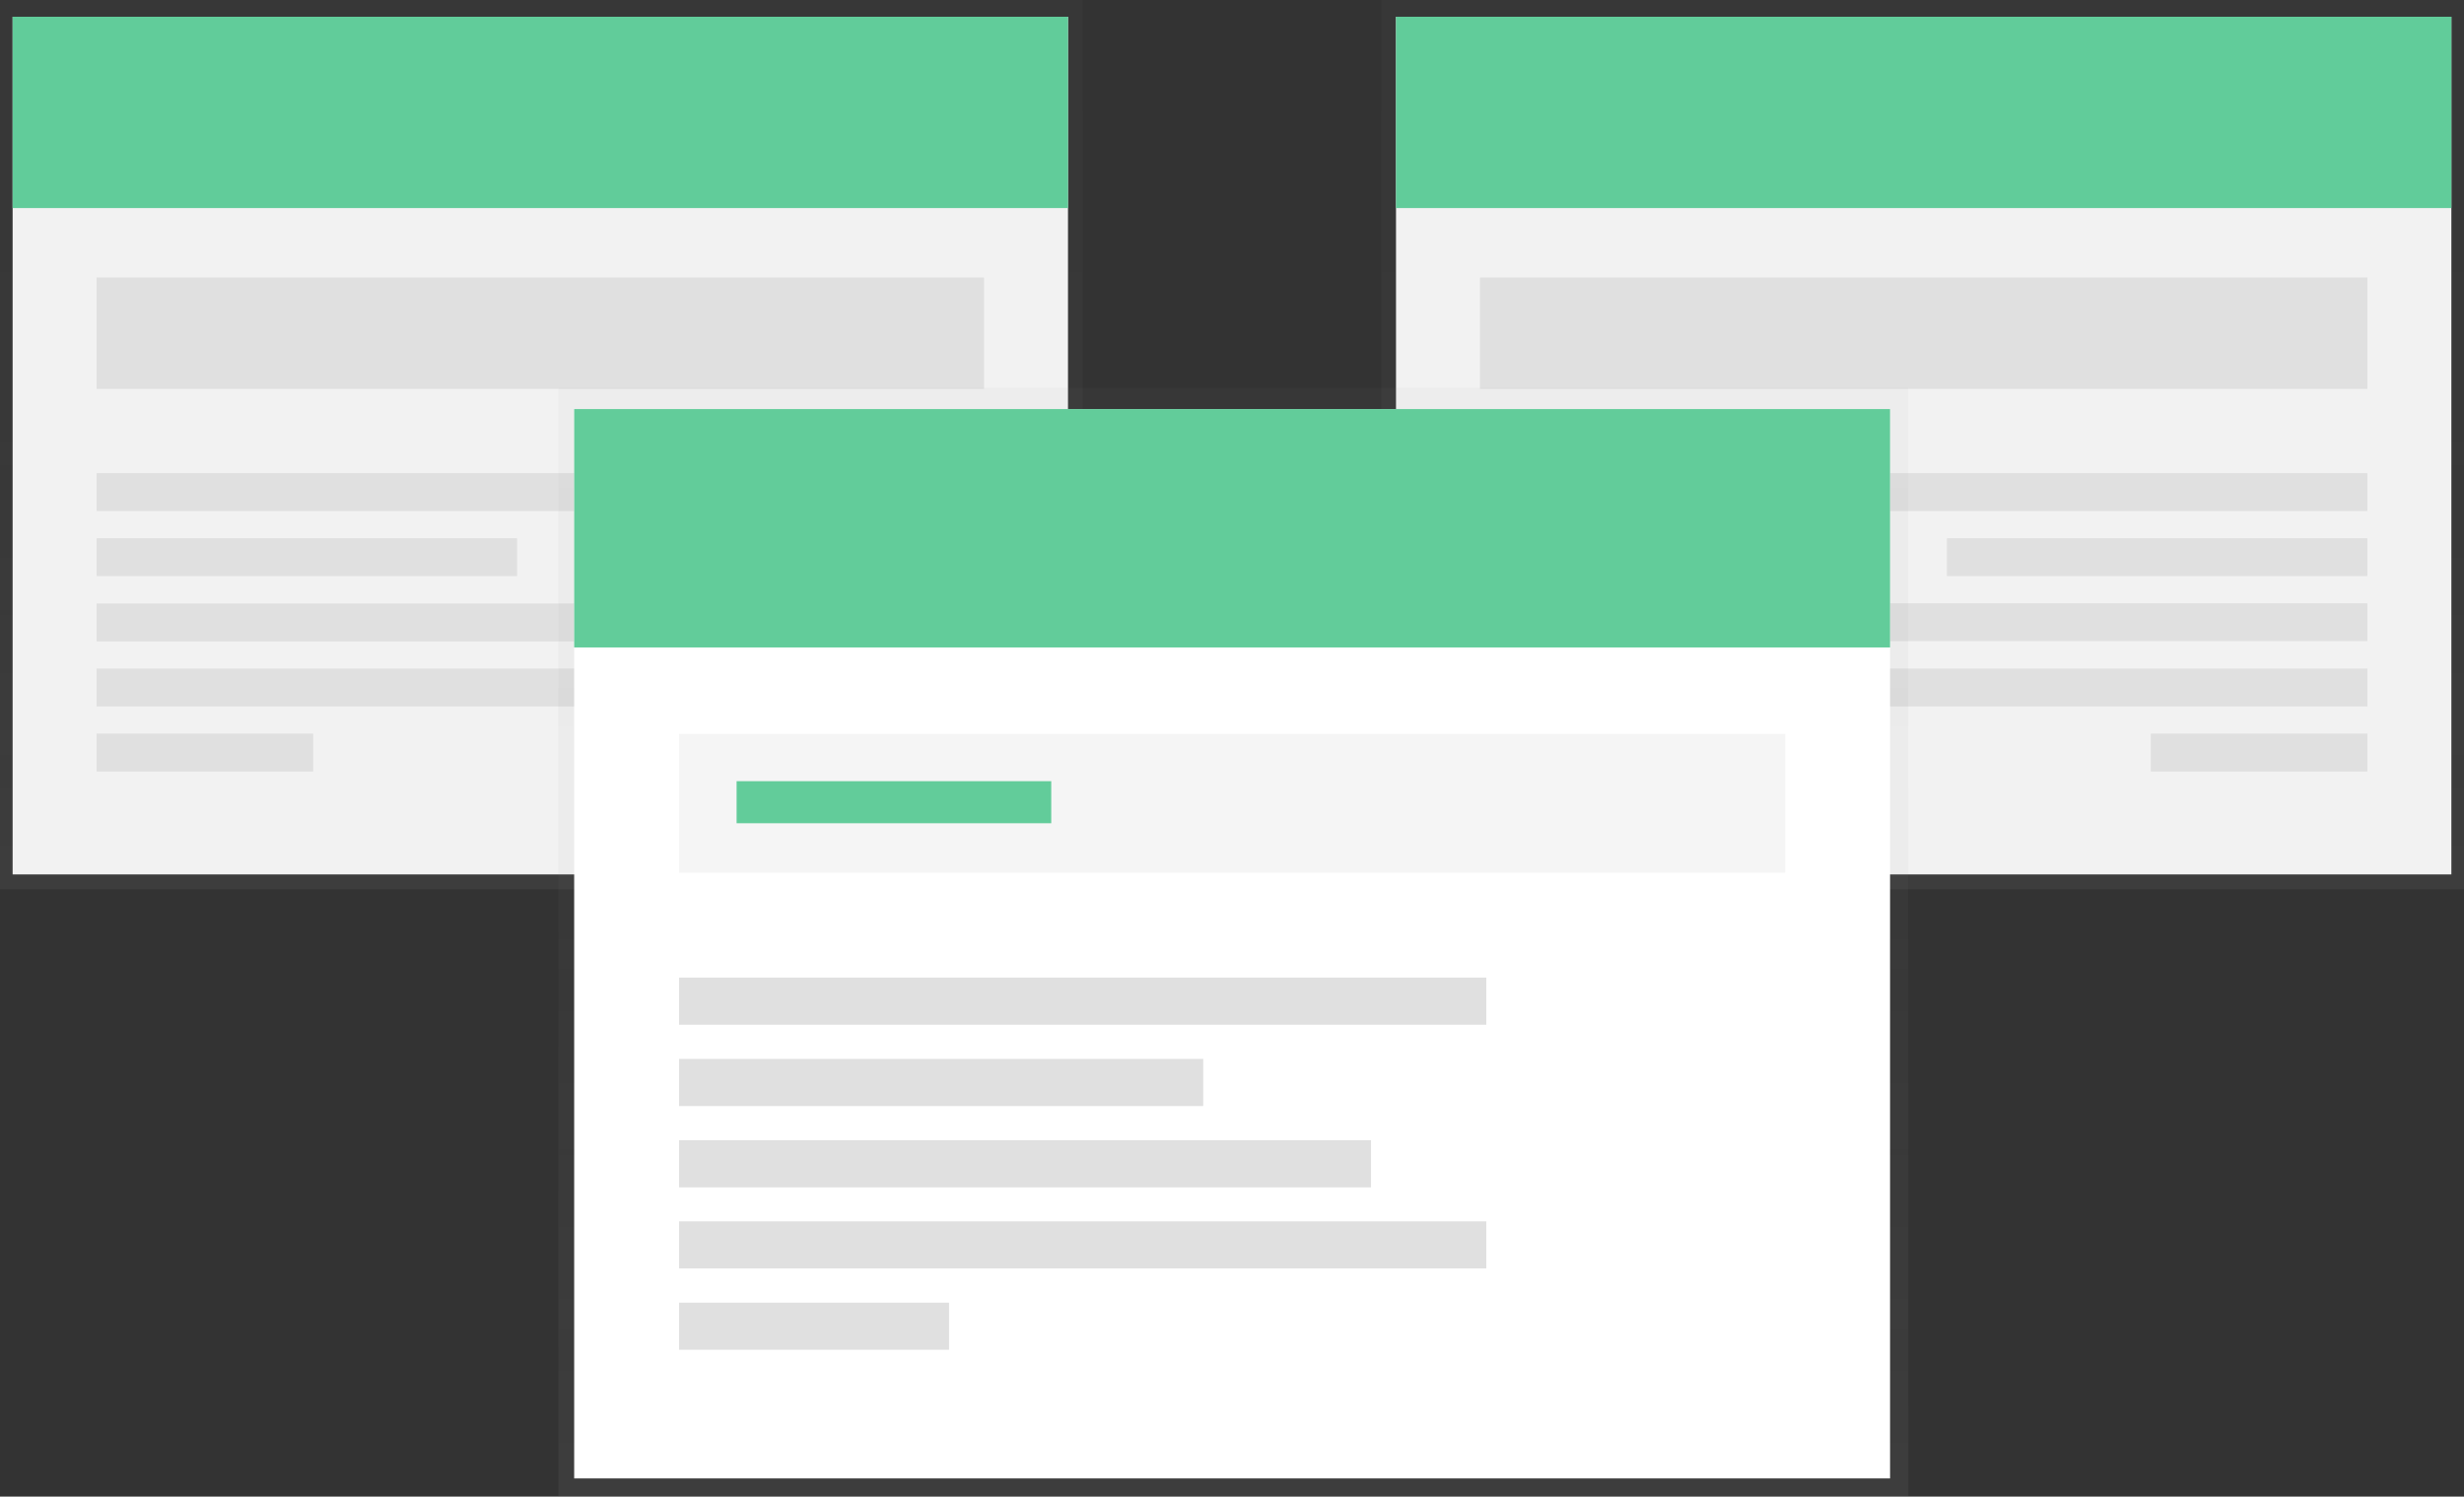
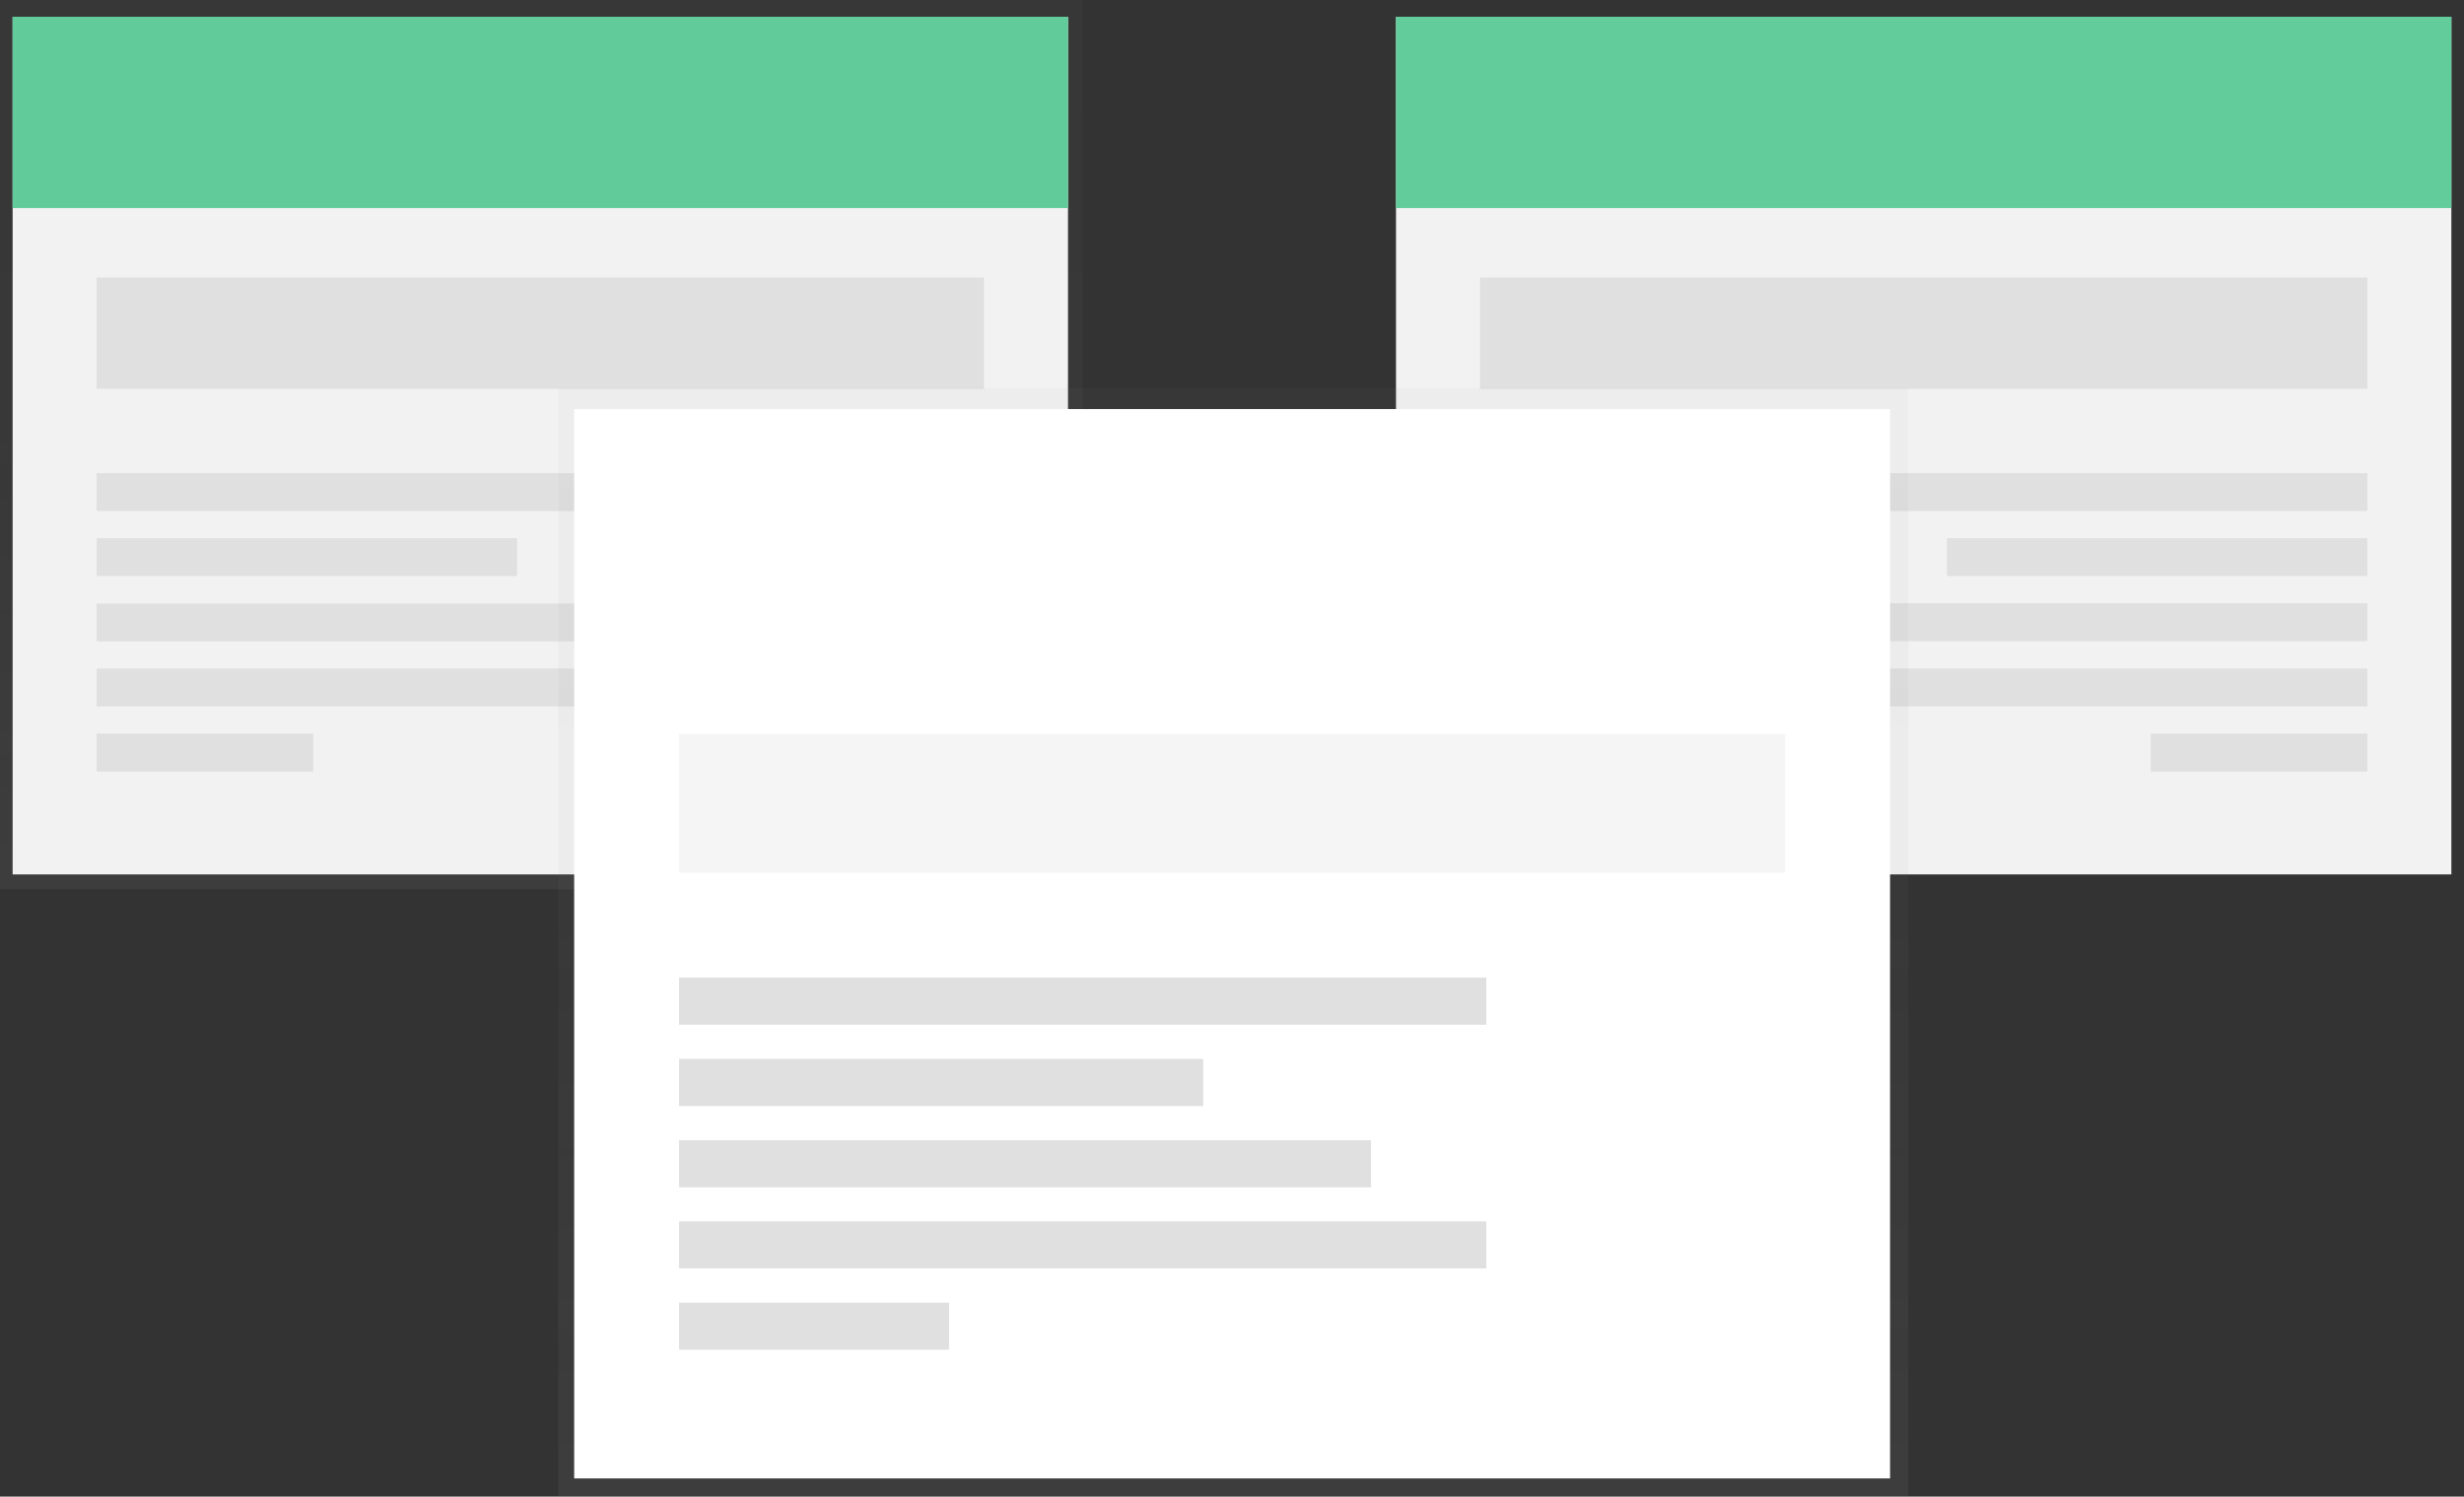
<svg xmlns="http://www.w3.org/2000/svg" version="1.1" id="e8345542-4160-463b-841e-d6381701a249" x="0" y="0" viewBox="0 0 1014.9 616.5" style="enable-background:new 0 0 1014.9 616.5" xml:space="preserve">
  <rect x="0" y="0" width="1014.9" height="616.5" fill="#333333" stroke="none" />
  <style>.st0{opacity:.5}.st2{fill:#f2f2f2}.st3,.st4{fill:#62cc9a}.st4{opacity:.1;enable-background:new}.st5{fill:#e0e0e0}</style>
  <g class="st0">
    <linearGradient id="SVGID_1_" gradientUnits="userSpaceOnUse" x1="223" y1="249.67" x2="223" y2="616" gradientTransform="matrix(1 0 0 -1 0 616)">
      <stop offset="0" style="stop-color:gray;stop-opacity:.25" />
      <stop offset=".54" style="stop-color:gray;stop-opacity:.12" />
      <stop offset="1" style="stop-color:gray;stop-opacity:.1" />
    </linearGradient>
    <path style="fill:url(#SVGID_1_)" d="M0 0h446v366.3H0z" />
  </g>
  <path class="st2" d="M5.2 6.9h434.7v353.3H5.2z" />
  <path class="st3" d="M5.2 6.9h434.7v78.8H5.2z" />
  <path class="st4" d="M5.2 6.9h434.7v78.8H5.2z" />
  <path class="st5" d="M39.8 114.3h365.5v45.9H39.8zM39.8 194.9h266.7v15.6H39.8zM39.8 221.7H213v15.6H39.8zM39.8 248.6h228.6v15.6H39.8zM39.8 275.4h266.7V291H39.8zM39.8 302.2H129v15.6H39.8z" />
  <g class="st0">
    <linearGradient id="SVGID_2_" gradientUnits="userSpaceOnUse" x1="829" y1="134.25" x2="829" y2="500.58" gradientTransform="rotate(180 810.46 250.29)">
      <stop offset="0" style="stop-color:gray;stop-opacity:.25" />
      <stop offset=".54" style="stop-color:gray;stop-opacity:.12" />
      <stop offset="1" style="stop-color:gray;stop-opacity:.1" />
    </linearGradient>
-     <path style="fill:url(#SVGID_2_)" d="M568.9 0h446v366.3h-446z" />
  </g>
  <path class="st2" d="M575 6.9h434.7v353.3H575z" />
  <path class="st3" d="M575 6.9h434.7v78.8H575z" />
-   <path class="st4" d="M575 6.9h434.7v78.8H575z" />
  <path class="st5" d="M609.6 114.3h365.5v45.9H609.6zM708.4 194.9h266.7v15.6H708.4zM801.9 221.7h173.2v15.6H801.9zM746.5 248.5h228.6v15.6H746.5zM708.4 275.4h266.7V291H708.4zM885.9 302.2h89.2v15.6h-89.2z" />
  <g class="st0">
    <linearGradient id="SVGID_3_" gradientUnits="userSpaceOnUse" x1="508" y1="-.51" x2="508" y2="456.17" gradientTransform="matrix(1 0 0 -1 0 616)">
      <stop offset="0" style="stop-color:gray;stop-opacity:.25" />
      <stop offset=".54" style="stop-color:gray;stop-opacity:.12" />
      <stop offset="1" style="stop-color:gray;stop-opacity:.1" />
    </linearGradient>
    <path style="fill:url(#SVGID_3_)" d="M230 159.8h556v456.7H230z" />
  </g>
  <path style="fill:#fff" d="M236.5 168.5h542V609h-542z" />
-   <path class="st3" d="M236.5 168.5h542v98.2h-542z" />
  <path style="fill:#f5f5f5" d="M279.7 302.3h455.6v57.2H279.7z" />
  <path class="st5" d="M279.7 402.7h332.5v19.4H279.7zM279.7 436.2h215.9v19.4H279.7zM279.7 469.7h285v19.4h-285zM279.7 503.1h332.5v19.4H279.7zM279.7 536.6h111.2V556H279.7z" />
-   <path class="st3" d="M303.4 321.8H433v17.3H303.4z" />
</svg>